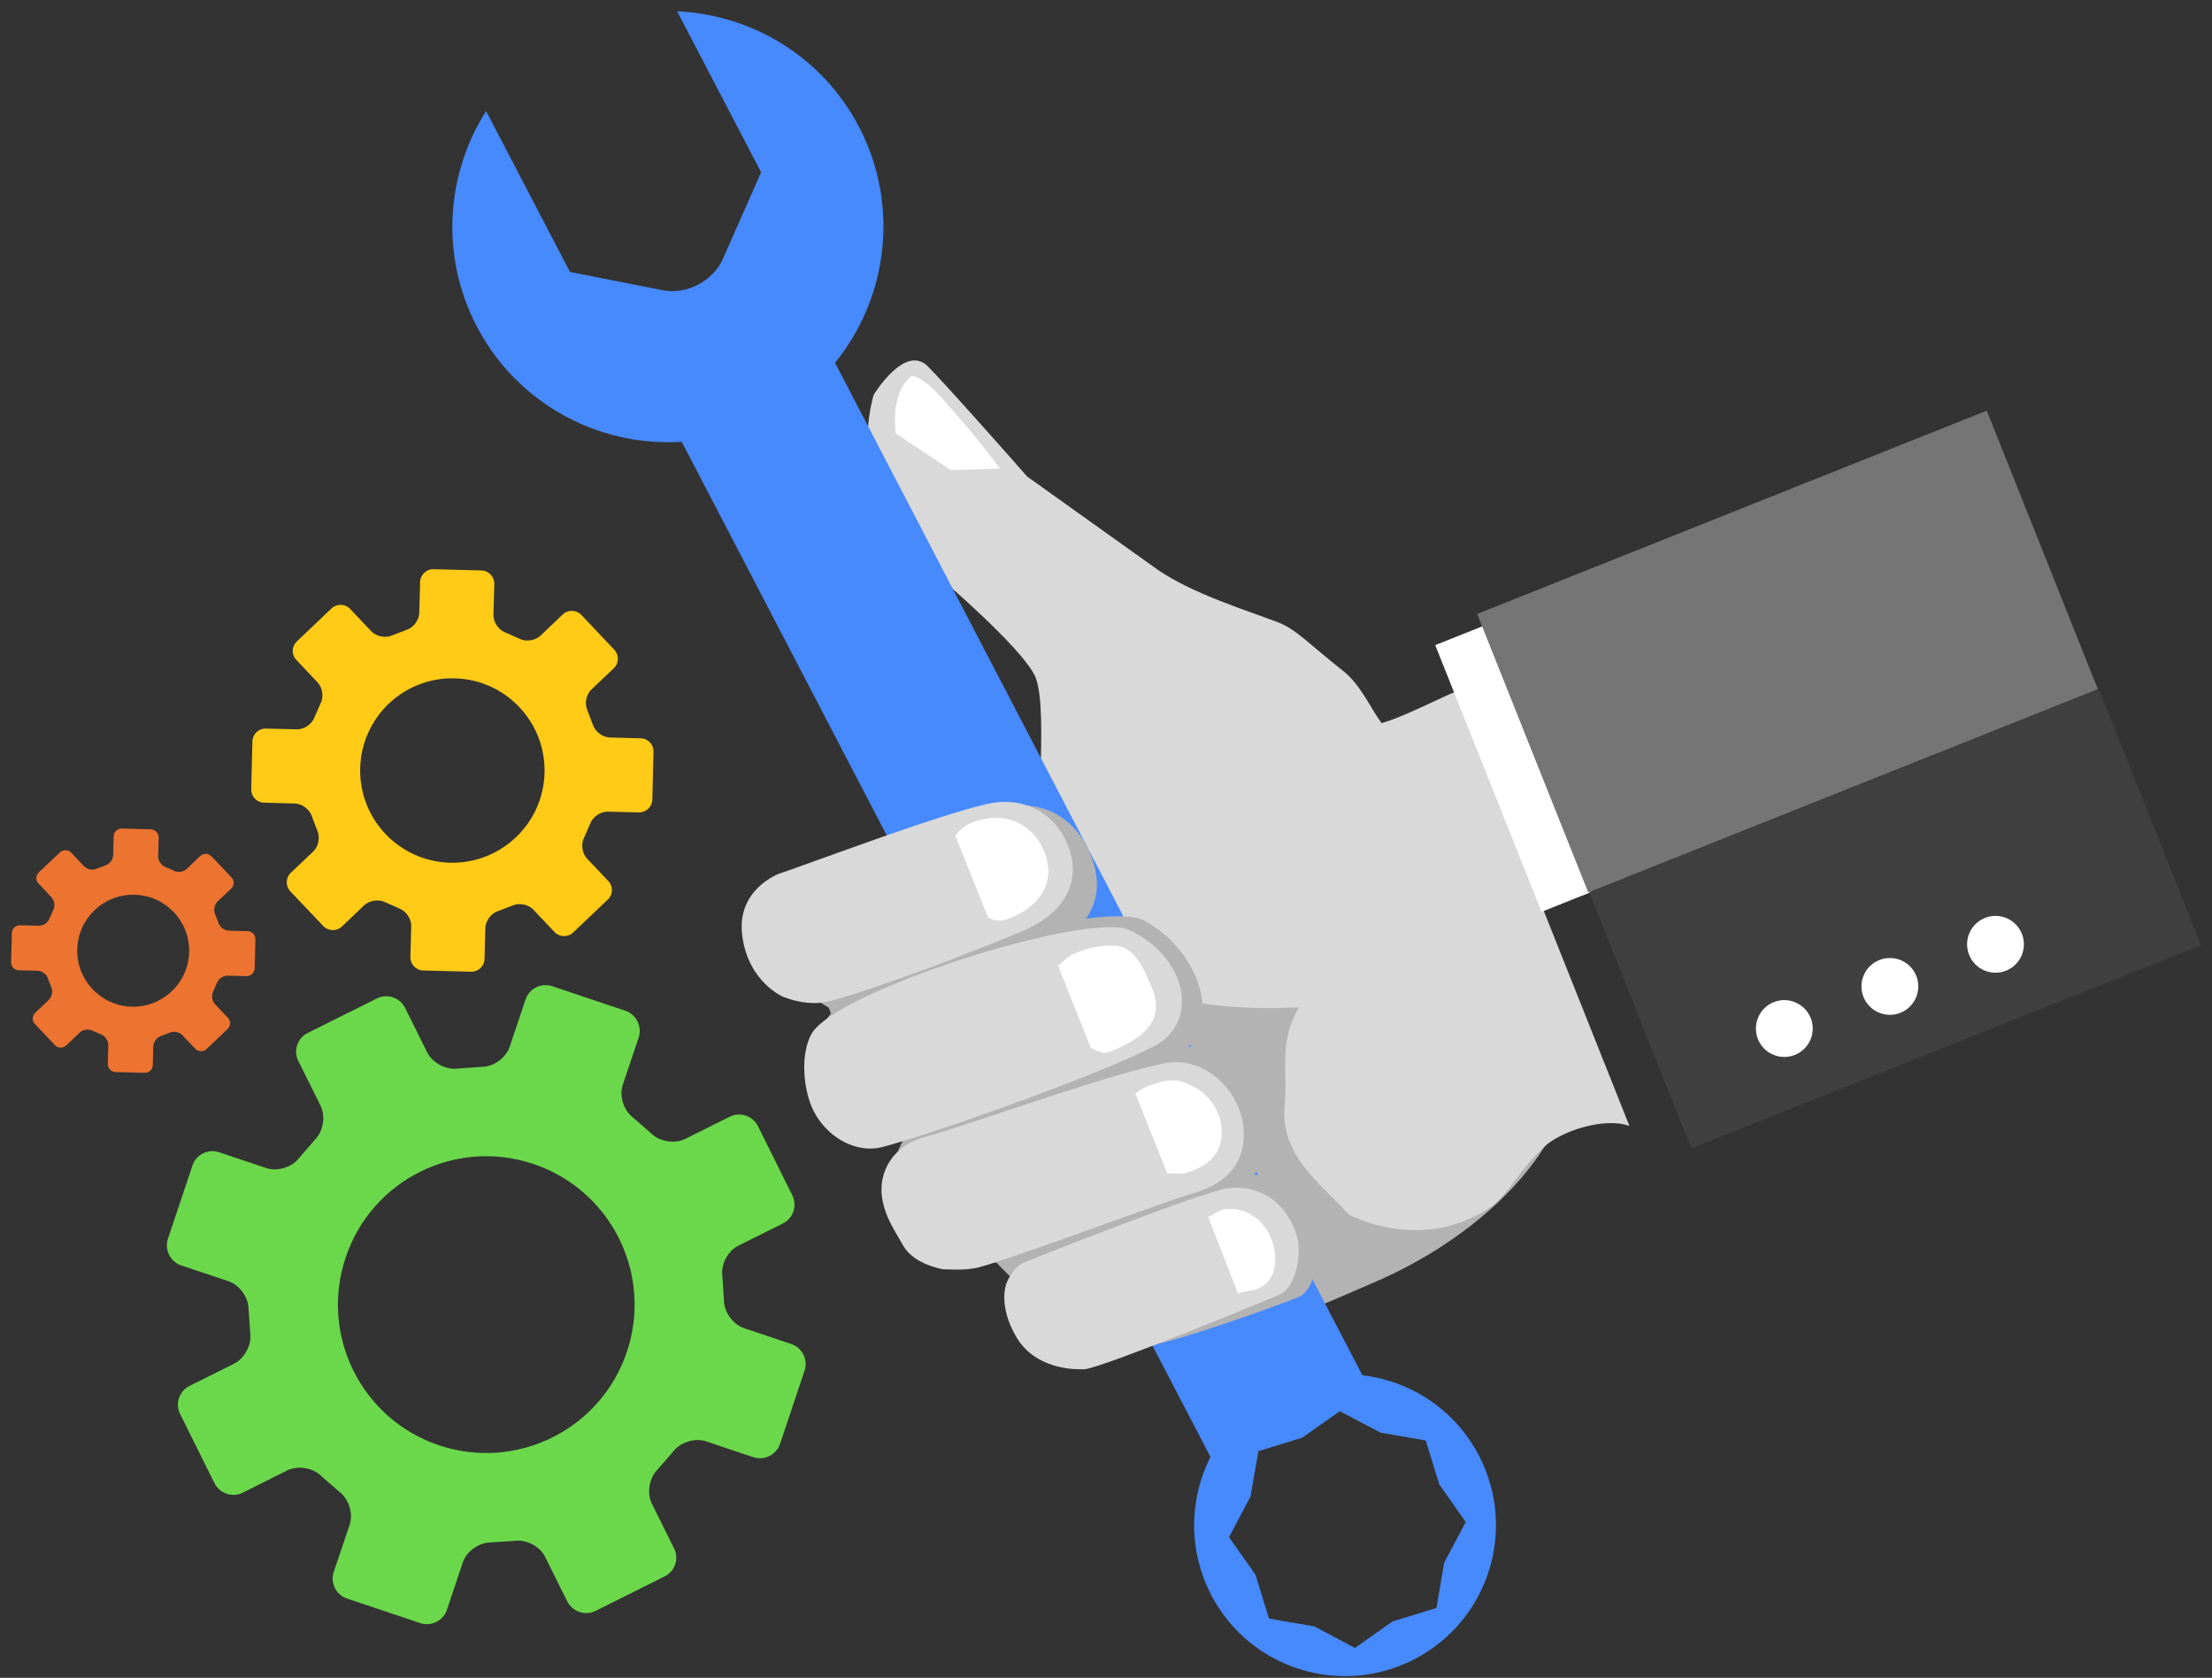
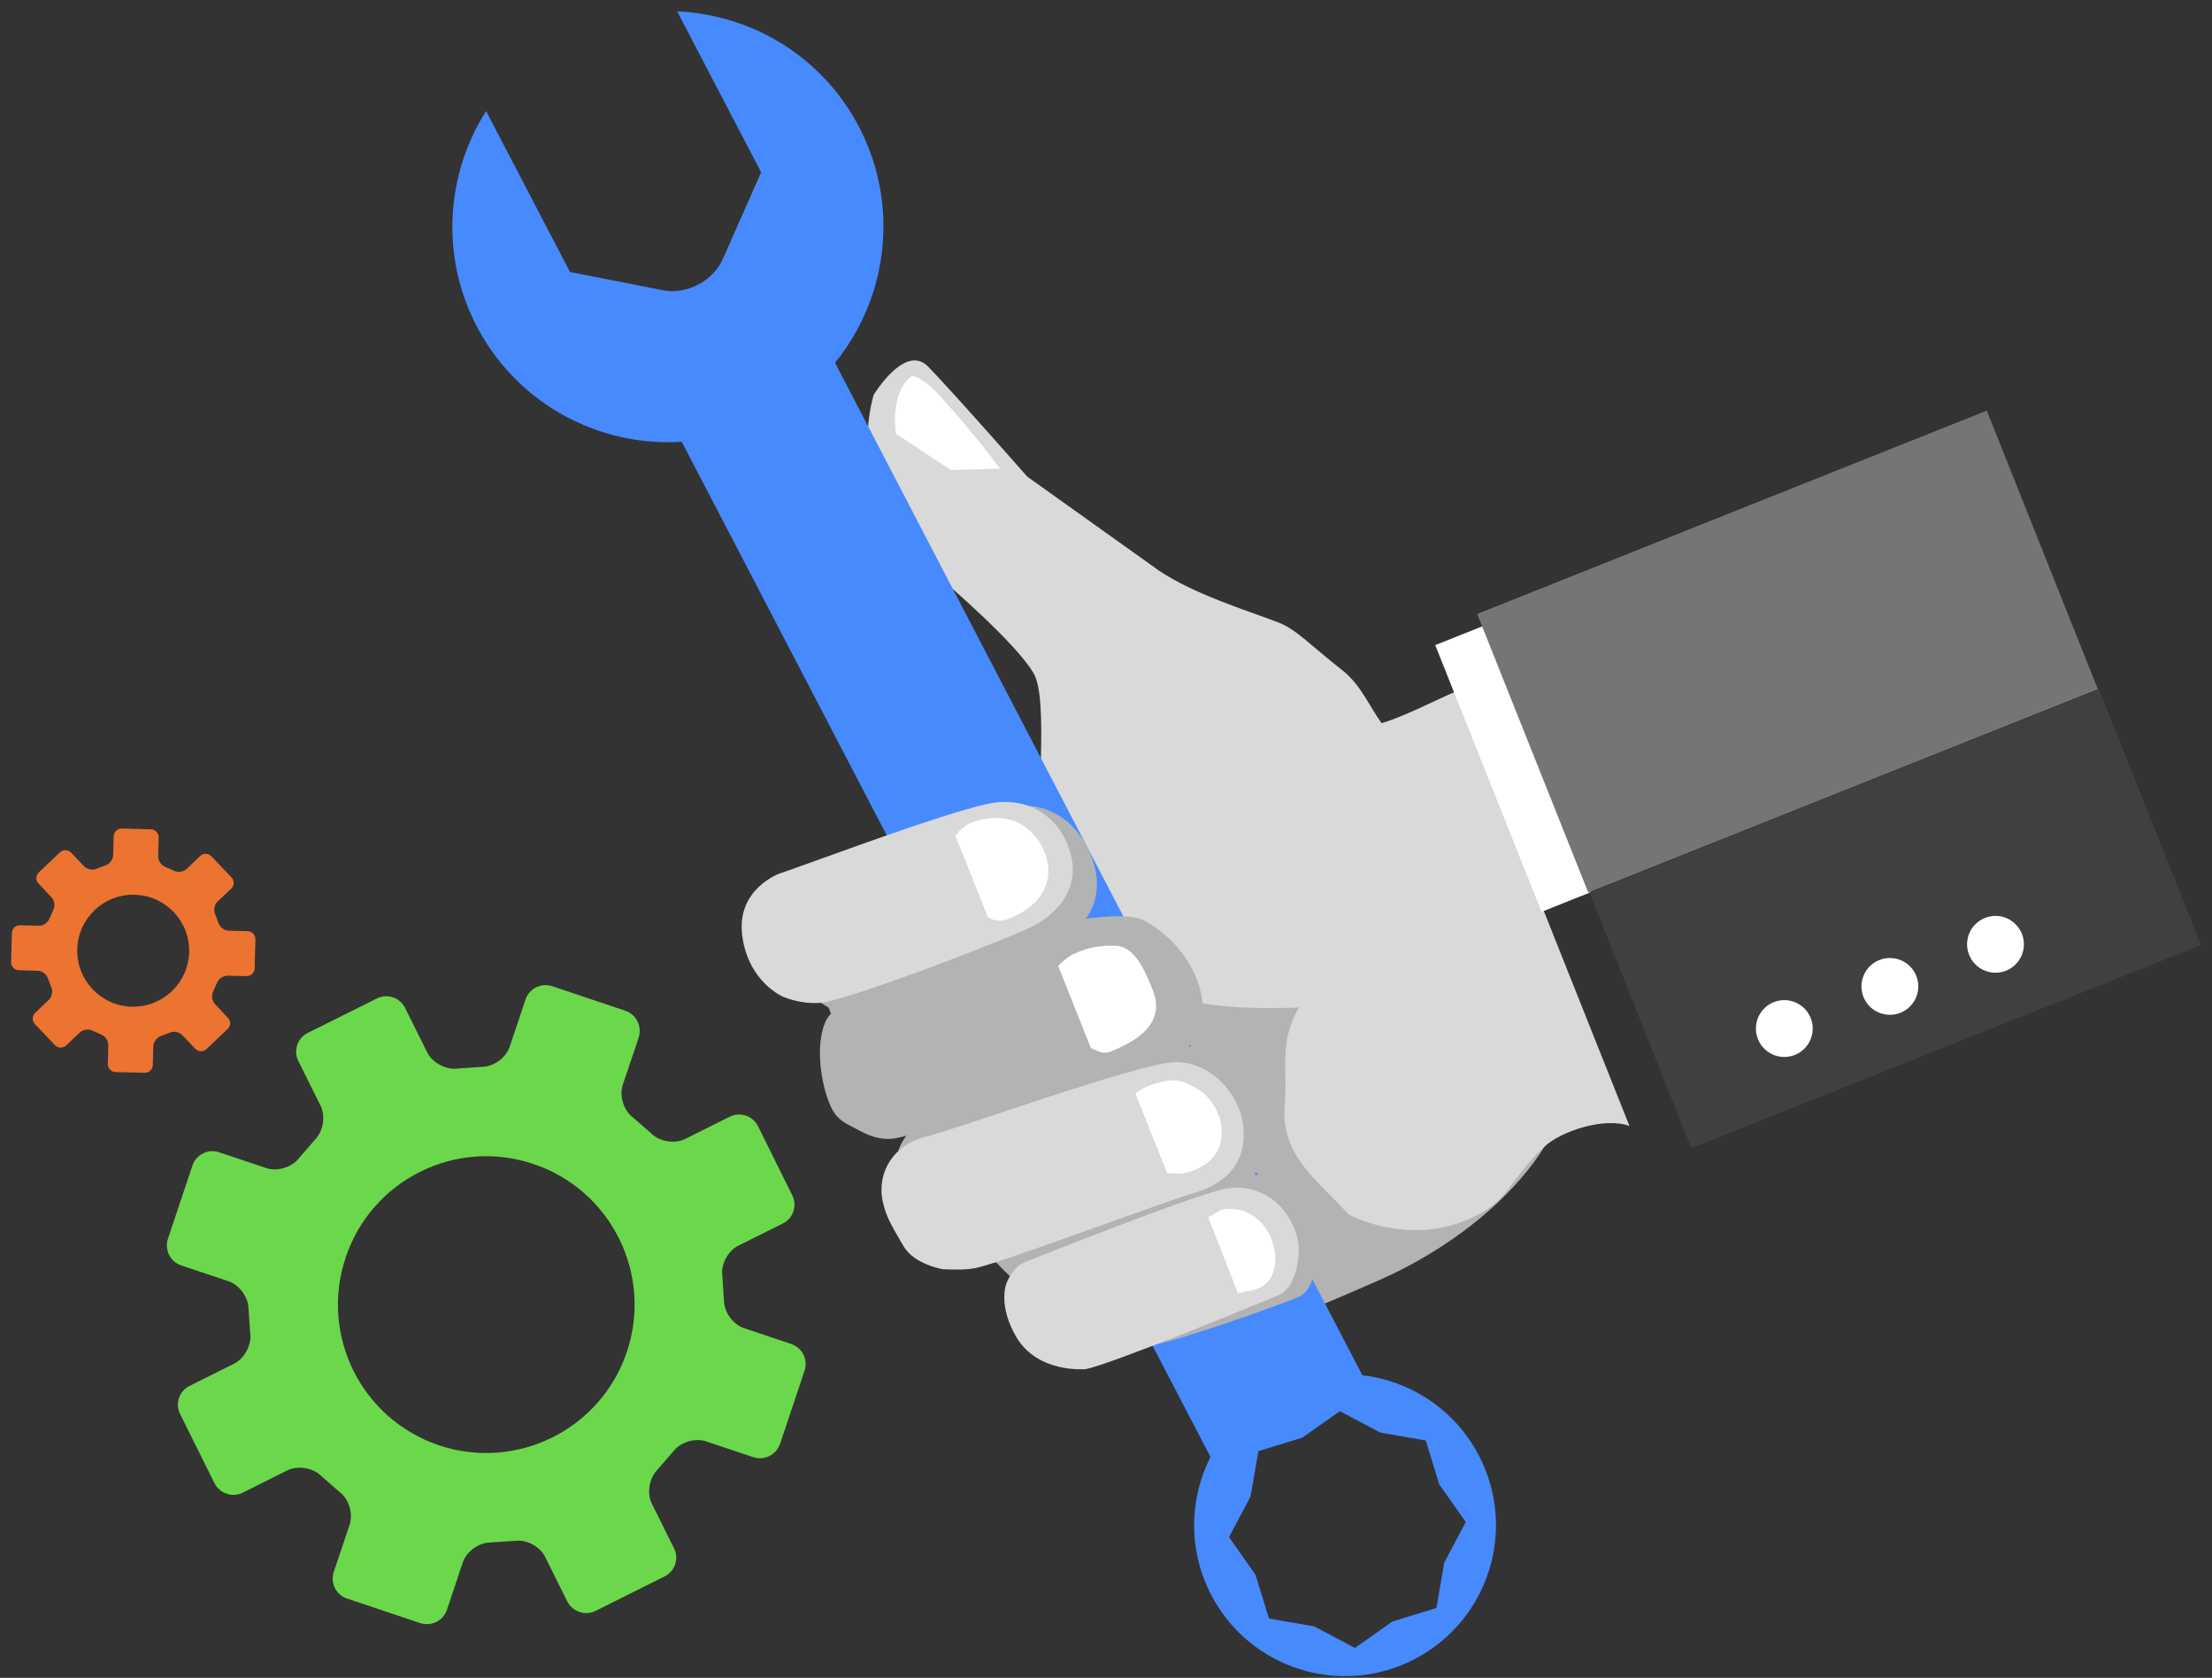
<svg xmlns="http://www.w3.org/2000/svg" id="SVGDoc" width="120" height="91" version="1.1" viewBox="0 0 120 91">
  <rect x="0" y="0" width="120" height="91" fill="#333333" stroke="none" />
  <defs>
    <clipPath id="clip-8e6033b6-72fa-41de-991e-16f54ec108c0">
      <path d="M0.601,90.906v0v-90.29v0h118.798v0v90.29v0z" />
    </clipPath>
  </defs>
  <desc>Generated with Avocode.</desc>
  <g>
    <g>
      <title>Group 7905</title>
      <g>
        <title>Group 7904</title>
        <g>
          <title>Rectangle 2990</title>
        </g>
        <g clip-path="url(#clip-8e6033b6-72fa-41de-991e-16f54ec108c0)">
          <title>Path 5926</title>
          <path d="M76.031,53.34v0l-3.343,-8.389c-1.596,-4.002 -9.247,-11.575 -10.766,-7.34c-1.562,4.365 -16.948,9.986 -16.948,9.986c-2.307,0.914 -1.156,4.22 0.443,8.226l7.55,11.419c2.363,2.898 5.16,4.918 7.362,5.09c4.001,2.03 11.943,-1.827 14.007,-2.69c7.348,-3.083 11.91,-9.092 10.463,-12.723c-1.028,-2.578 -4.465,-3.821 -8.767,-3.579" fill="#b3b3b3" fill-opacity="1" />
        </g>
        <g clip-path="url(#clip-8e6033b6-72fa-41de-991e-16f54ec108c0)">
          <title>Path 5927</title>
          <path d="M74.95,39.221c-0.655,-0.898 -1.126,-2.079 -2.117,-2.86c-1.782,-1.396 -2.503,-2.228 -3.509,-2.613c-1.654,-0.63 -4.555,-1.521 -6.462,-2.808l-7.137,-5.093v0c0,0 -4.14,-4.708 -5.386,-5.974c-1.249,-1.257 -2.94,1.539 -2.94,1.539v0c0,0 -0.618,1.927 -0.168,4.004c0.448,2.075 1.872,4.359 3.418,5.634c0.899,0.744 4.509,3.897 5.393,5.42c0.928,1.376 0.027,7.775 0.565,9.157l1.782,3.714c1.782,4.648 6.136,5.518 12.073,5.303c-1.114,1.949 -0.585,3.279 -0.769,5.301c-0.26,2.818 2.065,4.295 3.449,5.909c0,0 3.05,1.704 6.392,0.326c2.425,-0.998 2.149,-2.012 4.254,-3.994c0.869,-0.816 3.228,-1.626 4.61,-1.116c-3.135,-7.856 -6.266,-15.714 -9.394,-23.574c-0.793,0.313 -2.858,1.389 -4.054,1.724" fill="#d9d9d9" fill-opacity="1" />
        </g>
        <g clip-path="url(#clip-8e6033b6-72fa-41de-991e-16f54ec108c0)">
          <title>Path 5928</title>
          <path d="M49.373,20.451c0.243,-0.218 1.043,0.393 1.477,0.873c1.093,1.196 1.954,2.215 2.715,3.189c0.7,0.904 0.252,0.371 0.7,0.904l-2.693,0.075v0l-2.971,-1.974v0c0,0 -0.341,-2.075 0.773,-3.068" fill="#ffffff" fill-opacity="1" />
        </g>
        <g transform="rotate(-27.519 55.5 49.5)" clip-path="url(#clip-8e6033b6-72fa-41de-991e-16f54ec108c0)">
          <title>Rectangle 2987</title>
          <path d="M50.879,80.867v0v-63.061v0h9.355v0v63.061v0z" fill="#478afe" fill-opacity="1" />
        </g>
        <g clip-path="url(#clip-8e6033b6-72fa-41de-991e-16f54ec108c0)">
          <title>Path 5929</title>
          <path d="M36.736,0.616v0l4.555,8.729v0l-2.08,4.707c-0.518,1.184 -1.972,1.945 -3.236,1.692l-5.053,-0.993v0l-4.552,-8.727c-2.162,3.406 -2.507,7.838 -0.506,11.674c2.988,5.726 10.051,7.948 15.777,4.958c5.726,-2.985 7.943,-10.045 4.96,-15.774c-1.999,-3.837 -5.833,-6.087 -9.865,-6.266" fill="#478afe" fill-opacity="1" />
        </g>
        <g clip-path="url(#clip-8e6033b6-72fa-41de-991e-16f54ec108c0)">
          <title>Path 5930</title>
          <path d="M78.348,84.753v0l-0.423,2.458v0l-2.382,0.731v0l-2.039,1.436v0l-2.203,-1.168v0l-2.458,-0.425v0l-0.734,-2.38v0l-1.436,-2.037v0l1.166,-2.202v0l0.43,-2.462v0l2.377,-0.731v0l2.039,-1.436v0l2.205,1.163v0l2.457,0.425v0l0.733,2.385v0l1.437,2.037v0zM69.182,75.458c-4.006,2.094 -5.561,7.037 -3.474,11.049c2.094,4.007 7.035,5.561 11.044,3.471c4.011,-2.092 5.566,-7.033 3.474,-11.042c-2.092,-4.012 -7.037,-5.563 -11.044,-3.478" fill="#478afe" fill-opacity="1" />
        </g>
        <g clip-path="url(#clip-8e6033b6-72fa-41de-991e-16f54ec108c0)">
          <title>Path 5931</title>
          <path d="M43.37,47.489v0l0.49,-0.17c2.51,-0.871 8.106,-2.961 10.748,-3.533c0.834,-0.185 1.669,-0.107 2.4,0.222c1.088,0.483 1.907,1.471 2.312,2.78c0.611,1.96 -0.301,3.672 -2.443,4.584c-2.99,1.271 -8.644,3.086 -10.888,3.603c-0.683,0.16 -2.483,-1.376 -3.343,-1.757c0,0 -0.118,0.45 -1.208,-2.117c-1.101,-2.6 1.932,-3.611 1.932,-3.611v0" fill="#b3b3b3" fill-opacity="1" />
        </g>
        <g clip-path="url(#clip-8e6033b6-72fa-41de-991e-16f54ec108c0)">
          <title>Path 5932</title>
          <path d="M62.094,49.935c1.704,0.928 2.958,2.69 3.131,4.392c0.133,1.281 -0.363,2.335 -1.359,2.888c-2.816,1.552 -12.335,3.822 -15.156,4.494c-0.616,0.145 -1.301,0.03 -1.967,-0.33c-0.969,-0.52 -1.419,-0.595 -1.827,-1.74c-0.421,-1.184 -0.653,-3.006 -0.147,-4.202c1.091,-2.617 14.923,-6.795 17.325,-5.501" fill="#b3b3b3" fill-opacity="1" />
        </g>
        <g clip-path="url(#clip-8e6033b6-72fa-41de-991e-16f54ec108c0)">
          <title>Path 5933</title>
          <path d="M50.798,60.583c1.81,-0.393 11.617,-3.889 13.599,-3.832c0.48,0.017 0.969,0.157 1.446,0.416c1.417,0.771 2.517,2.498 2.67,4.204c0.285,3.008 -2.009,3.604 -2.761,3.802c-1.382,0.36 -10.573,3.146 -11.789,3.301c-0.545,0.068 -1.414,-0.308 -2.062,-0.376c0,0 -1.246,0.543 -1.925,-0.693c-0.676,-1.241 -1.063,-1.859 -1.311,-2.915c-0.446,-1.904 0.448,-3.538 2.134,-3.907" fill="#b3b3b3" fill-opacity="1" />
        </g>
        <g clip-path="url(#clip-8e6033b6-72fa-41de-991e-16f54ec108c0)">
          <title>Path 5934</title>
          <path d="M56.254,67.681c1.296,-0.533 9.575,-3.791 11.016,-3.969c0.676,-0.085 1.322,0.028 1.93,0.346c0.981,0.518 1.759,1.549 2.114,2.825c0.273,0.969 0.105,3.048 -0.859,3.458c-1.181,0.495 -6.471,2.363 -7.81,2.572c0,0 -5.301,1.572 -6.592,-0.698c-1.124,-1.982 -0.711,-3.286 -0.711,-3.286c0.142,-0.458 0.461,-1.064 0.913,-1.247" fill="#b3b3b3" fill-opacity="1" />
        </g>
        <g clip-path="url(#clip-8e6033b6-72fa-41de-991e-16f54ec108c0)">
          <title>Path 5935</title>
          <path d="M42.291,47.375v0l0.49,-0.167c2.502,-0.879 8.096,-2.983 10.723,-3.594c0.834,-0.198 1.651,-0.157 2.362,0.123c1.051,0.408 1.835,1.279 2.188,2.467c0.535,1.775 -0.421,3.376 -2.562,4.284c-2.993,1.262 -8.328,3.279 -10.563,3.831c-0.68,0.168 -1.582,0.082 -2.42,-0.246c0,0 -1.91,-0.779 -2.242,-3.323c-0.336,-2.538 2.024,-3.374 2.024,-3.374v0" fill="#d9d9d9" fill-opacity="1" />
        </g>
        <g clip-path="url(#clip-8e6033b6-72fa-41de-991e-16f54ec108c0)">
          <title>Path 5936</title>
-           <path d="M61.256,50.438c1.626,0.728 2.773,2.21 2.858,3.694c0.065,1.118 -0.475,2.065 -1.481,2.598c-2.835,1.499 -11.957,4.75 -14.758,5.478c-0.611,0.163 -1.277,0.092 -1.912,-0.192c-0.921,-0.41 -1.682,-1.246 -2.022,-2.228c-0.358,-1.016 -0.49,-2.605 0.058,-3.672c1.203,-2.348 14.97,-6.694 17.256,-5.678" fill="#d9d9d9" fill-opacity="1" />
        </g>
        <g clip-path="url(#clip-8e6033b6-72fa-41de-991e-16f54ec108c0)">
          <title>Path 5937</title>
          <path d="M50.195,61.659c1.787,-0.44 11.575,-3.991 13.507,-4.052c0.475,-0.017 0.941,0.08 1.392,0.275c1.341,0.586 2.322,2.009 2.378,3.466c0.107,2.572 -2.17,3.211 -2.915,3.426c-1.374,0.39 -10.494,3.812 -11.692,4.012c-0.535,0.095 -1.074,0.075 -1.704,0.053c0,0 -1.559,-0.243 -2.154,-1.266c-0.595,-1.034 -0.938,-1.539 -1.124,-2.435c-0.326,-1.606 0.64,-3.066 2.31,-3.479" fill="#d9d9d9" fill-opacity="1" />
        </g>
        <g clip-path="url(#clip-8e6033b6-72fa-41de-991e-16f54ec108c0)">
          <title>Path 5938</title>
          <path d="M55.542,68.481c1.291,-0.53 9.575,-3.794 10.994,-4.019c0.668,-0.103 1.296,-0.028 1.877,0.23c0.948,0.416 1.666,1.306 1.964,2.43c0.227,0.849 -0.033,2.715 -0.998,3.113c-1.184,0.5 -9.149,3.774 -10.483,4.021c0,0 -2.578,0.246 -3.749,-1.722c-1.024,-1.72 -0.558,-2.905 -0.558,-2.905c0.155,-0.413 0.5,-0.964 0.953,-1.148" fill="#d9d9d9" fill-opacity="1" />
        </g>
        <g clip-path="url(#clip-8e6033b6-72fa-41de-991e-16f54ec108c0)">
          <title>Path 5939</title>
          <path d="M53.596,49.757v0l-1.77,-4.444c0.516,-0.615 0.854,-0.726 1.491,-0.871c0.625,-0.147 1.237,-0.103 1.77,0.117c0.794,0.325 1.389,1.009 1.669,1.92c0.418,1.382 -0.283,2.61 -1.875,3.281c-0.383,0.163 -0.736,0.295 -1.284,-0.003" fill="#ffffff" fill-opacity="1" />
        </g>
        <g clip-path="url(#clip-8e6033b6-72fa-41de-991e-16f54ec108c0)">
          <title>Path 5940</title>
          <path d="M67.162,70.153v0l-1.621,-4.154c0.315,-0.088 0.543,-0.37 0.864,-0.413c0.456,-0.062 0.893,0 1.296,0.198c0.661,0.315 1.166,0.964 1.391,1.782c0.168,0.618 0.217,1.92 -0.874,2.33c-0.418,0.158 -0.64,0.1 -1.056,0.256" fill="#ffffff" fill-opacity="1" />
        </g>
        <g clip-path="url(#clip-8e6033b6-72fa-41de-991e-16f54ec108c0)">
          <title>Path 5941</title>
          <path d="M64.282,63.626c-0.303,0.085 -0.661,-0.038 -0.953,0.03l-1.732,-4.345c0.523,-0.39 0.613,-0.38 1.058,-0.533c1.178,-0.408 1.674,-0.028 1.989,0.11c0.918,0.401 1.589,1.382 1.632,2.385c0.078,1.772 -1.481,2.21 -1.994,2.353" fill="#ffffff" fill-opacity="1" />
        </g>
        <g clip-path="url(#clip-8e6033b6-72fa-41de-991e-16f54ec108c0)">
          <title>Path 5942</title>
          <path d="M59.181,56.844v0l-1.777,-4.459c0.585,-0.563 0.774,-0.628 1.188,-0.791c0.69,-0.275 1.362,-0.311 1.829,-0.306c1.179,0 1.682,1.384 2.09,2.347c0.908,2.139 -1.439,3.026 -2.16,3.358c-0.566,0.26 -0.823,-0.033 -1.169,-0.148" fill="#ffffff" fill-opacity="1" />
        </g>
        <g transform="rotate(-21.739 82 41.5)" clip-path="url(#clip-8e6033b6-72fa-41de-991e-16f54ec108c0)">
          <title>Rectangle 2988</title>
          <path d="M80.567,49.492v0v-15.574v0h2.875v0v15.574v0z" fill="#ffffff" fill-opacity="1" />
        </g>
        <g transform="rotate(-21.746 97 35.5)" clip-path="url(#clip-8e6033b6-72fa-41de-991e-16f54ec108c0)">
          <title>Rectangle 2989</title>
          <path d="M82.152,43.473v0v-16.266v0h29.764v0v16.266v0z" fill="#757575" fill-opacity="1" />
        </g>
        <g clip-path="url(#clip-8e6033b6-72fa-41de-991e-16f54ec108c0)">
          <title>Path 5943</title>
          <path d="M103.096,54.932c-0.789,0.313 -1.687,-0.072 -2.002,-0.861c-0.315,-0.793 0.072,-1.686 0.861,-2.002c0.793,-0.316 1.69,0.067 2.004,0.859c0.316,0.791 -0.07,1.689 -0.863,2.004zM97.369,57.215c-0.793,0.315 -1.689,-0.07 -2.004,-0.861c-0.313,-0.789 0.072,-1.689 0.861,-2.005c0.793,-0.315 1.689,0.073 2.005,0.866c0.313,0.788 -0.072,1.685 -0.863,2zM86.225,48.406l5.531,13.874l27.643,-11.017l-5.531,-13.88zM108.827,52.648c-0.794,0.313 -1.691,-0.072 -2.004,-0.863c-0.316,-0.789 0.068,-1.684 0.861,-2c0.789,-0.318 1.687,0.068 2.005,0.863c0.313,0.786 -0.073,1.685 -0.863,2" fill="#404040" fill-opacity="1" />
        </g>
        <g clip-path="url(#clip-8e6033b6-72fa-41de-991e-16f54ec108c0)">
          <title>Path 5944</title>
          <path d="M101.953,52.069c0.793,-0.316 1.691,0.067 2.005,0.859c0.315,0.789 -0.07,1.687 -0.863,2.004c-0.789,0.311 -1.687,-0.072 -2.004,-0.863c-0.313,-0.791 0.072,-1.686 0.861,-2" fill="#ffffff" fill-opacity="1" />
        </g>
        <g clip-path="url(#clip-8e6033b6-72fa-41de-991e-16f54ec108c0)">
          <title>Path 5945</title>
          <path d="M107.684,49.785c0.789,-0.318 1.687,0.068 2.004,0.863c0.313,0.786 -0.073,1.684 -0.861,2c-0.794,0.313 -1.692,-0.072 -2.004,-0.863c-0.316,-0.789 0.068,-1.685 0.861,-2" fill="#ffffff" fill-opacity="1" />
        </g>
        <g clip-path="url(#clip-8e6033b6-72fa-41de-991e-16f54ec108c0)">
          <title>Path 5946</title>
          <path d="M96.227,54.351c0.793,-0.315 1.689,0.073 2.005,0.866c0.313,0.786 -0.072,1.684 -0.863,2c-0.793,0.313 -1.689,-0.07 -2.004,-0.863c-0.313,-0.788 0.072,-1.689 0.861,-2.004" fill="#ffffff" fill-opacity="1" />
        </g>
        <g clip-path="url(#clip-8e6033b6-72fa-41de-991e-16f54ec108c0)">
          <title>Path 5947</title>
          <path d="M23.82,78.389c-4.212,-1.414 -6.482,-5.976 -5.068,-10.188c1.411,-4.219 5.971,-6.487 10.181,-5.072c4.215,1.407 6.487,5.973 5.077,10.183c-1.409,4.214 -5.976,6.487 -10.19,5.077M42.929,72.895v0l-2.575,-0.864c-0.593,-0.2 -1.079,-0.876 -1.081,-1.507l-0.085,-1.322c-0.095,-0.618 0.298,-1.354 0.856,-1.637l2.427,-1.209c0.563,-0.278 0.793,-0.969 0.511,-1.527l-1.862,-3.751c-0.281,-0.56 -0.968,-0.793 -1.534,-0.513l-2.418,1.209c-0.565,0.276 -1.386,0.15 -1.834,-0.298l-0.998,-0.869c-0.506,-0.38 -0.751,-1.173 -0.551,-1.769l0.864,-2.567c0.193,-0.596 -0.128,-1.251 -0.721,-1.451l-3.971,-1.332c-0.598,-0.197 -1.251,0.128 -1.447,0.72l-0.861,2.57c-0.202,0.596 -0.876,1.084 -1.507,1.084l-1.321,0.092c-0.621,0.083 -1.356,-0.306 -1.642,-0.868l-1.201,-2.418c-0.28,-0.566 -0.971,-0.794 -1.532,-0.515l-3.751,1.869c-0.558,0.275 -0.794,0.966 -0.511,1.524l1.209,2.427c0.276,0.563 0.143,1.382 -0.298,1.829l-0.868,1.001c-0.381,0.505 -1.178,0.749 -1.772,0.551l-2.57,-0.859c-0.59,-0.205 -1.244,0.12 -1.444,0.716l-1.331,3.974c-0.198,0.593 0.127,1.247 0.721,1.446l2.568,0.859c0.595,0.2 1.081,0.874 1.084,1.506l0.092,1.321c0.083,0.621 -0.308,1.356 -0.866,1.639l-2.427,1.211c-0.563,0.275 -0.793,0.964 -0.51,1.527l1.862,3.747c0.285,0.563 0.974,0.794 1.532,0.518l2.423,-1.214c0.566,-0.276 1.387,-0.142 1.834,0.303l0.991,0.866c0.51,0.38 0.753,1.171 0.556,1.772l-0.863,2.567c-0.202,0.596 0.122,1.247 0.718,1.444l3.969,1.332c0.6,0.198 1.251,-0.122 1.452,-0.72l0.859,-2.568c0.2,-0.6 0.873,-1.079 1.501,-1.084l1.324,-0.087c0.625,-0.09 1.359,0.3 1.639,0.861l1.206,2.427c0.286,0.558 0.971,0.788 1.529,0.513l3.751,-1.872c0.561,-0.278 0.798,-0.968 0.51,-1.527l-1.206,-2.425c-0.275,-0.561 -0.142,-1.386 0.3,-1.829l0.868,-1.001c0.38,-0.5 1.178,-0.744 1.772,-0.546l2.568,0.861c0.601,0.197 1.249,-0.128 1.452,-0.725l1.329,-3.969c0.197,-0.595 -0.127,-1.246 -0.721,-1.441" fill="#6bd84b" fill-opacity="1" />
        </g>
        <g clip-path="url(#clip-8e6033b6-72fa-41de-991e-16f54ec108c0)">
          <title>Path 5948</title>
-           <path d="M24.41,46.789c-2.763,-0.072 -4.94,-2.37 -4.87,-5.128c0.072,-2.765 2.367,-4.943 5.128,-4.87c2.761,0.065 4.945,2.367 4.873,5.125c-0.068,2.763 -2.372,4.945 -5.131,4.873M34.764,40.044v0l-1.685,-0.045c-0.391,-0.01 -0.803,-0.326 -0.918,-0.7l-0.295,-0.768c-0.165,-0.353 -0.068,-0.863 0.213,-1.129l1.222,-1.161c0.283,-0.268 0.293,-0.721 0.025,-1.003l-1.79,-1.889c-0.271,-0.28 -0.718,-0.296 -1.006,-0.027l-1.216,1.161c-0.286,0.266 -0.798,0.34 -1.144,0.153l-0.751,-0.333c-0.37,-0.132 -0.658,-0.56 -0.65,-0.951l0.047,-1.682c0.005,-0.391 -0.305,-0.72 -0.693,-0.731l-2.607,-0.068c-0.388,-0.008 -0.715,0.306 -0.726,0.693l-0.045,1.682c-0.01,0.391 -0.321,0.804 -0.698,0.919l-0.766,0.293c-0.353,0.165 -0.863,0.068 -1.134,-0.215l-1.156,-1.221c-0.268,-0.283 -0.721,-0.291 -1.004,-0.025l-1.887,1.795c-0.283,0.265 -0.296,0.718 -0.025,0.998l1.158,1.224c0.268,0.283 0.34,0.794 0.157,1.141l-0.331,0.753c-0.137,0.366 -0.565,0.66 -0.954,0.648l-1.684,-0.04c-0.388,-0.013 -0.718,0.298 -0.728,0.686l-0.065,2.605c-0.012,0.39 0.3,0.718 0.69,0.726l1.684,0.047c0.391,0.01 0.801,0.323 0.918,0.695l0.291,0.768c0.167,0.355 0.068,0.866 -0.213,1.134l-1.221,1.159c-0.285,0.266 -0.296,0.72 -0.027,1.006l1.792,1.885c0.271,0.281 0.721,0.291 1.004,0.027l1.217,-1.161c0.285,-0.266 0.801,-0.336 1.146,-0.155l0.749,0.333c0.37,0.137 0.658,0.561 0.651,0.953l-0.045,1.682c-0.01,0.391 0.301,0.72 0.693,0.73l2.598,0.065c0.391,0.013 0.723,-0.3 0.73,-0.69l0.045,-1.682c0.012,-0.393 0.323,-0.803 0.696,-0.918l0.769,-0.293c0.353,-0.165 0.861,-0.072 1.133,0.212l1.158,1.224c0.27,0.28 0.721,0.29 1.004,0.025l1.887,-1.795c0.283,-0.266 0.296,-0.718 0.023,-1.001l-1.158,-1.222c-0.266,-0.281 -0.338,-0.794 -0.153,-1.139l0.331,-0.754c0.135,-0.368 0.561,-0.655 0.953,-0.648l1.685,0.043c0.39,0.012 0.718,-0.303 0.73,-0.693l0.065,-2.6c0.01,-0.39 -0.301,-0.72 -0.69,-0.726" fill="#ffcb16" fill-opacity="1" />
        </g>
        <g clip-path="url(#clip-8e6033b6-72fa-41de-991e-16f54ec108c0)">
          <title>Path 5949</title>
          <path d="M7.147,54.6c-1.676,-0.047 -3,-1.441 -2.955,-3.116c0.042,-1.679 1.437,-3 3.113,-2.955c1.676,0.04 3,1.436 2.956,3.111c-0.043,1.676 -1.439,2.998 -3.115,2.96M13.429,50.502v0l-1.021,-0.027c-0.238,-0.005 -0.486,-0.195 -0.558,-0.421l-0.177,-0.47c-0.102,-0.213 -0.043,-0.521 0.127,-0.686l0.743,-0.703c0.173,-0.158 0.178,-0.435 0.015,-0.608l-1.086,-1.144c-0.165,-0.173 -0.438,-0.18 -0.611,-0.017l-0.739,0.703c-0.17,0.162 -0.483,0.208 -0.691,0.093l-0.456,-0.202c-0.225,-0.082 -0.4,-0.341 -0.395,-0.578l0.027,-1.019c0.005,-0.236 -0.183,-0.435 -0.42,-0.443l-1.579,-0.045c-0.236,-0.003 -0.436,0.188 -0.441,0.421l-0.028,1.023c-0.007,0.238 -0.195,0.488 -0.423,0.558l-0.466,0.177c-0.213,0.102 -0.523,0.04 -0.686,-0.128l-0.705,-0.743c-0.162,-0.172 -0.436,-0.175 -0.608,-0.015l-1.146,1.089c-0.172,0.16 -0.18,0.436 -0.015,0.606l0.703,0.743c0.163,0.172 0.207,0.483 0.095,0.691l-0.202,0.458c-0.083,0.225 -0.341,0.4 -0.578,0.393l-1.024,-0.025c-0.235,-0.007 -0.435,0.182 -0.44,0.42l-0.042,1.581c-0.007,0.236 0.185,0.436 0.42,0.44l1.023,0.027c0.238,0.007 0.488,0.193 0.558,0.421l0.177,0.468c0.1,0.215 0.04,0.525 -0.13,0.686l-0.741,0.706c-0.172,0.163 -0.178,0.436 -0.015,0.608l1.086,1.144c0.163,0.172 0.44,0.178 0.61,0.017l0.741,-0.703c0.172,-0.165 0.483,-0.205 0.693,-0.097l0.455,0.203c0.225,0.083 0.4,0.34 0.395,0.578l-0.025,1.021c-0.008,0.238 0.182,0.436 0.42,0.443l1.576,0.038c0.238,0.007 0.44,-0.182 0.445,-0.418l0.027,-1.019c0.007,-0.24 0.197,-0.49 0.421,-0.56l0.468,-0.178c0.213,-0.102 0.523,-0.04 0.686,0.133l0.703,0.741c0.165,0.17 0.438,0.177 0.61,0.013l1.146,-1.089c0.172,-0.163 0.18,-0.436 0.013,-0.606l-0.701,-0.741c-0.162,-0.172 -0.205,-0.485 -0.093,-0.693l0.2,-0.458c0.082,-0.222 0.343,-0.398 0.58,-0.391l1.021,0.023c0.236,0.008 0.436,-0.182 0.445,-0.42l0.04,-1.577c0.005,-0.238 -0.185,-0.436 -0.421,-0.443" fill="#ec7330" fill-opacity="1" />
        </g>
      </g>
    </g>
  </g>
</svg>